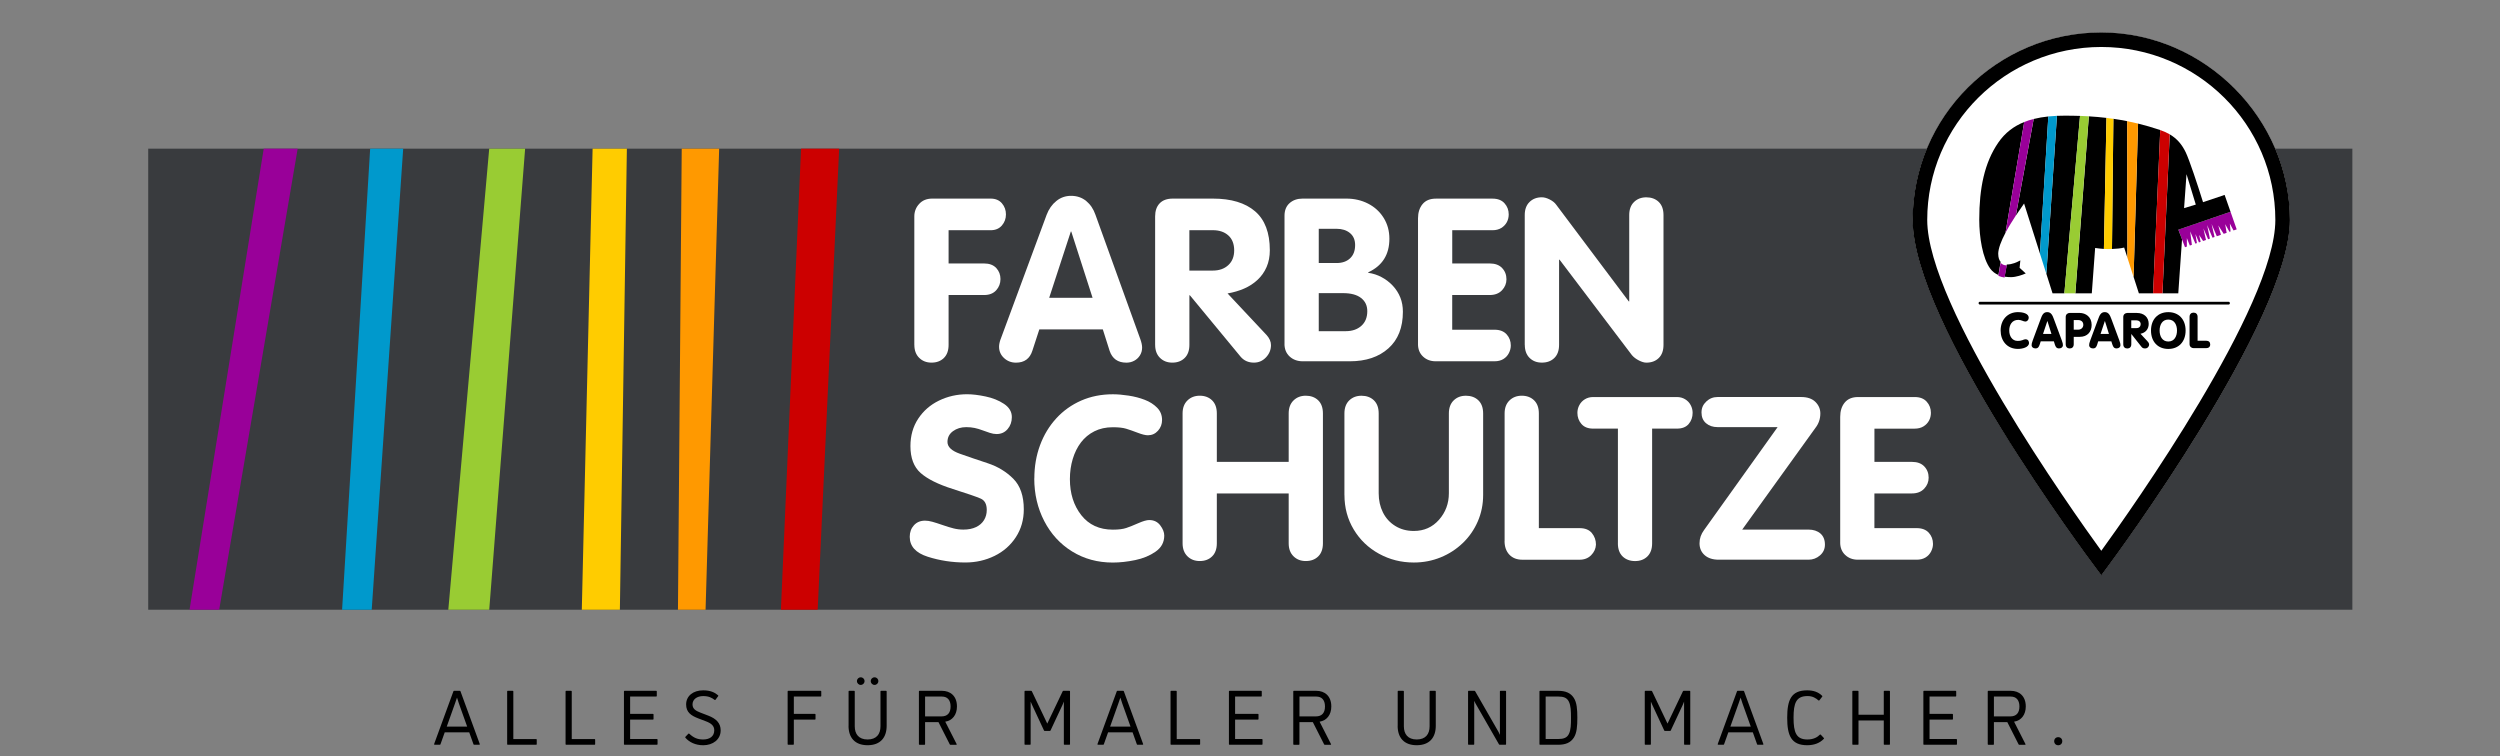
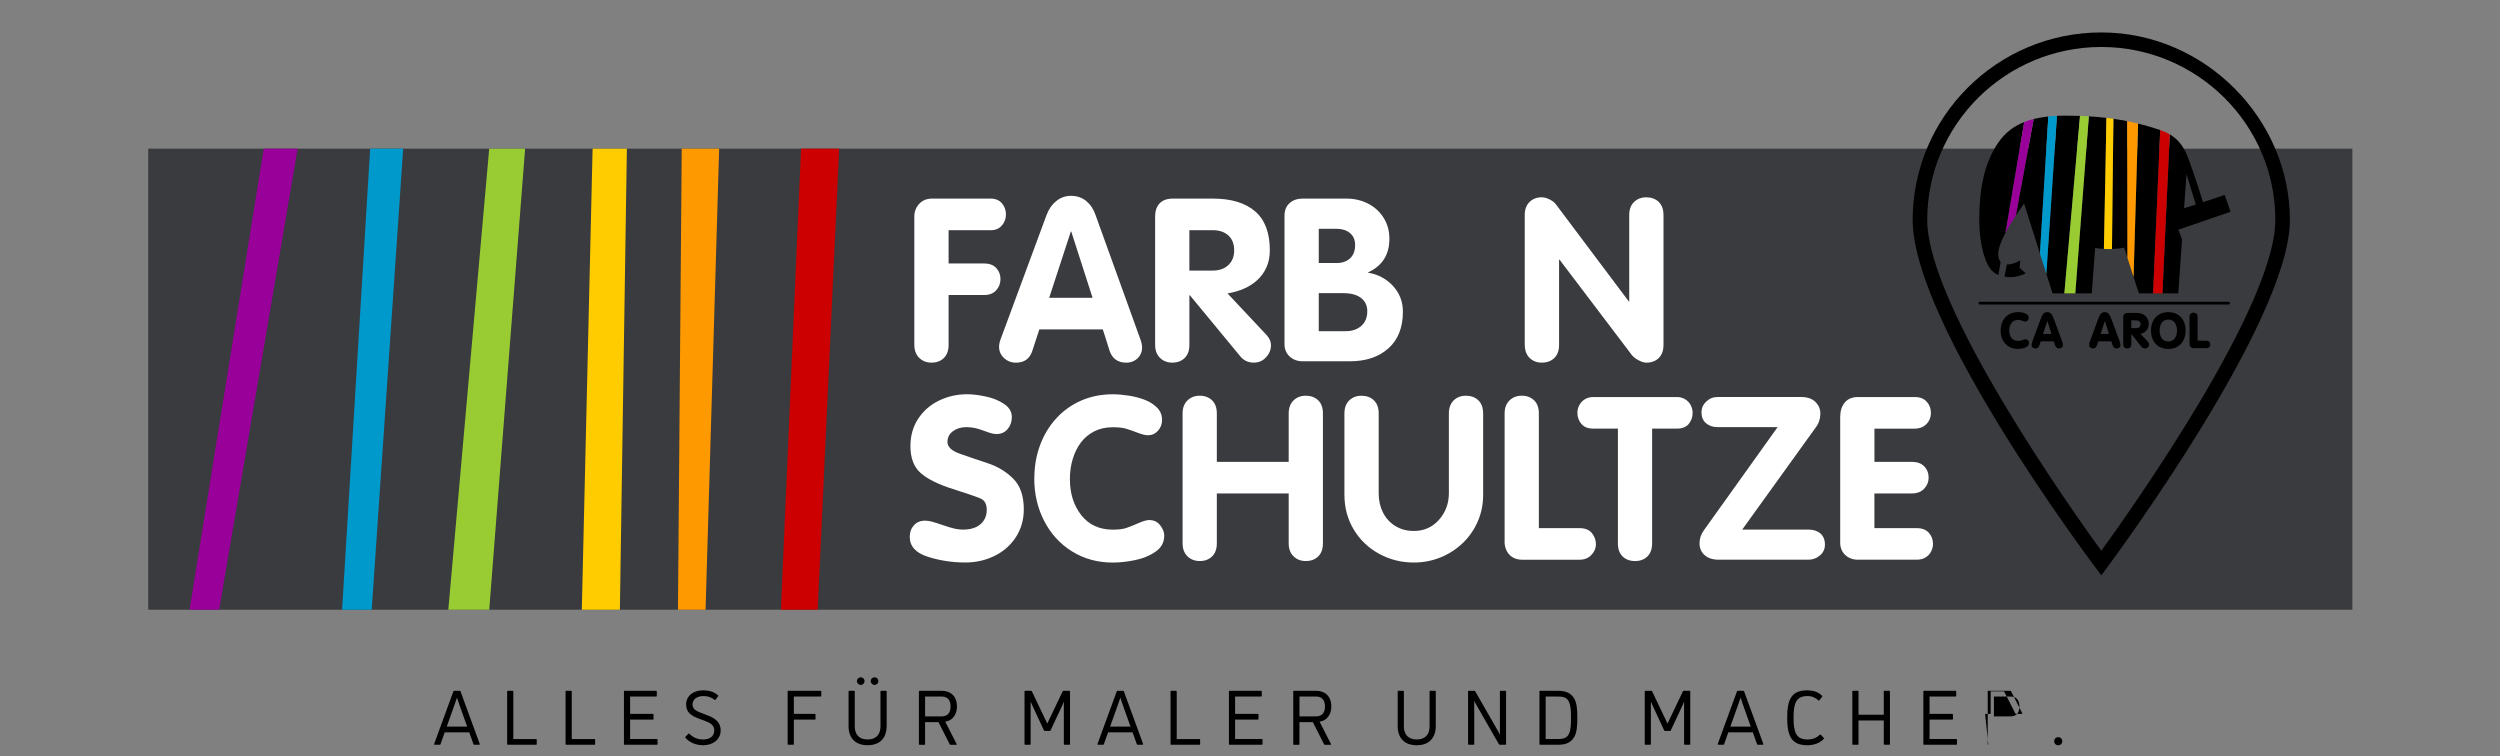
<svg xmlns="http://www.w3.org/2000/svg" id="Logo" viewBox="0 0 822.14 248.71">
  <rect x="0" y="0" width="822.14" height="248.71" fill="#808080" stroke="none" />
  <defs>
    <style>      .st0 {        fill: #09c;      }      .st1 {        fill: #fc0;      }      .st2 {        fill: #fff;      }      .st3 {        fill: none;      }      .st4 {        fill: #9c3;      }      .st5 {        fill: #393b3e;      }      .st6 {        fill-rule: evenodd;      }      .st7 {        fill: #c00;      }      .st8 {        fill: #909;      }      .st9 {        clip-path: url(#clippath);      }      .st10 {        fill: #f90;      }    </style>
    <clipPath id="clippath">
      <rect id="SVGID" class="st3" x="626.53" y="8.21" width="128.97" height="183.11" />
    </clipPath>
  </defs>
  <g>
    <g>
      <rect class="st5" x="48.74" y="48.89" width="724.85" height="151.62" />
      <polygon class="st8" points="86.73 48.89 62.33 200.51 72.08 200.51 97.89 48.89 86.73 48.89" />
      <polygon class="st4" points="160.88 48.89 147.43 200.51 160.89 200.51 172.69 48.89 160.88 48.89" />
      <polygon class="st1" points="194.88 48.89 191.33 200.51 203.85 200.51 206.15 48.89 194.88 48.89" />
      <polygon class="st10" points="224.19 48.89 222.95 200.51 232.03 200.51 236.5 48.89 224.19 48.89" />
      <polygon class="st7" points="263.43 48.89 256.81 200.51 259.67 200.51 268.9 200.51 275.96 48.89 263.43 48.89" />
      <polygon class="st0" points="121.73 48.89 112.5 200.51 122.24 200.51 132.59 48.89 121.73 48.89" />
    </g>
    <g>
      <g class="st9">
-         <path class="st2" d="M691.02,10.73c-34.17,0-61.97,27.64-61.97,61.62s57.64,110.94,60.1,114.23l1.87,2.52,1.87-2.52c2.45-3.3,60.1-81.1,60.1-114.23s-27.8-61.62-61.97-61.62Z" />
-       </g>
+         </g>
      <g>
        <polygon class="st3" points="719.04 57.25 718.24 68.45 722.09 67.28 719.04 57.25" />
-         <polygon class="st8" points="719.16 81.09 719.16 78.3 720.14 80.75 720.81 80.52 720.26 76.09 721.97 80.12 722.46 79.95 721.97 76.95 723.14 79.72 723.69 79.53 723.2 77.26 724.5 79.25 725.45 78.92 724.6 75.11 726.14 78.68 726.74 78.47 725.83 74.01 727.6 78.17 728.28 77.94 727.29 73.65 729.01 77.69 730.36 77.22 729.5 74.14 731.28 76.9 732.24 76.57 731.76 73.71 733.18 76.24 733.53 76.12 733.29 73.52 734.51 75.79 735.55 75.43 733.52 69.63 716.36 75.52 718.08 80.07 718.55 81.3 719.16 81.09" />
        <g>
          <polygon class="st3" points="719.04 57.25 718.24 68.45 722.09 67.28 719.04 57.25" />
          <path class="st3" d="M659.52,76.54c-1.39,2.62-2.4,5.15-2.4,7.01,0,1.02.25,1.93.78,2.56" />
          <path d="M678.96,38.04c-.85,0-1.69.02-2.52.05l-3.48,51.97,2.03,6.4h3.89l5.15-58.34c-1.68-.06-3.37-.08-5.06-.08Z" />
          <path d="M686.94,38.26l-4.45,58.21h5.41l1.1-14.93c.8.13,1.87.25,2.88.32l.84-43.09c-1.94-.23-3.87-.4-5.78-.51Z" />
          <path d="M661.35,91.14c1.65,0,3.73-.73,4.83-1.22l-2.02-1.84.24-2.45c-1.16.61-2.62,1.34-4.45,1.35l-.74,4c.71.11,1.43.16,2.14.16Z" />
          <path d="M695,39.07l-.46,42.81c1.45-.05,2.94-.19,4-.47l1.08,3.37-.08-44.93c-1.53-.31-3.04-.57-4.54-.78Z" />
          <path d="M657.12,83.56c0-1.86,1.01-4.39,2.4-7.01l6.15-36.42c-3.38,1.36-6.3,3.5-8.54,6.79-4.53,6.61-6.24,14.93-6.24,25.33,0,5.81,1.1,12.66,3.61,16.09.73,1,1.66,1.66,2.69,2.09l.73-4.31c-.53-.63-.78-1.54-.78-2.56Z" />
          <path d="M668.8,39.12l-5.87,31.76c.98-1.48,1.92-2.85,2.7-3.96l5.22,16.46,2.75-45.08c-1.66.17-3.26.44-4.79.82Z" />
          <path d="M710.35,42.75c-2.48-.84-4.88-1.53-7.23-2.11l-1.47,50.44,1.73,5.38h4.68l2.35-53.69s-.04-.01-.06-.02Z" />
          <path d="M733.52,69.63l-1.94-5.53-7.1,2.39c-1.77-5.69-4.53-14.01-5.69-16.4-1.24-2.56-2.83-4.48-5.25-5.9l-2.4,52.28h5.2l1.23-17.74-1.21-3.2,17.16-5.89ZM719.04,57.25l3.06,10.03-3.85,1.16.8-11.2Z" />
          <path class="st8" d="M665.67,40.13l-6.15,36.42c1.01-1.92,2.23-3.88,3.4-5.67l5.87-31.76c-1.08.27-2.13.61-3.13,1.01Z" />
-           <path class="st8" d="M657.91,86.41l-.73,4.31c.65.27,1.33.45,2.03.56l.74-4s0,0-.01,0c-.91,0-1.57-.33-2.03-.87Z" />
          <path class="st0" d="M673.59,38.3l-2.75,45.08,2.12,6.68,3.48-51.97c-.97.04-1.92.11-2.85.2Z" />
          <path class="st4" d="M684.02,38.12l-5.15,58.34h3.6l4.45-58.21c-.97-.06-1.94-.1-2.91-.14Z" />
          <path class="st1" d="M692.72,38.77l-.84,43.09c.45.03.88.05,1.28.05.45,0,.91,0,1.38-.02l.46-42.81c-.76-.11-1.53-.21-2.28-.3Z" />
          <path class="st10" d="M699.54,39.85l.08,44.93,2.02,6.3,1.47-50.44c-1.21-.3-2.4-.56-3.58-.8Z" />
          <path class="st7" d="M710.4,42.77l-2.35,53.69h3.08l2.4-52.28c-.92-.54-1.96-1.01-3.14-1.42Z" />
        </g>
        <path class="st6" d="M663.67,102.65c1.59,0,3.49.46,3.49,1.84,0,.63-.45,1.25-1.14,1.25-.62,0-1.27-.55-2.29-.55-2.13,0-2.98,1.72-2.98,3.51s.94,3.41,2.75,3.41c1.64,0,1.9-.54,2.58-.54,1.04,0,1.17.88,1.17,1.22,0,1.45-2.2,1.95-3.64,1.95-3.64,0-5.69-2.73-5.69-6.05,0-3.51,2.26-6.05,5.74-6.05" />
        <path class="st6" d="M670.76,113.3c-.24.73-.52,1.28-1.38,1.28-.75,0-1.27-.42-1.27-1.07,0-.39.05-.7.39-1.63l2.54-6.85c.47-1.28.88-2.39,2.2-2.39s1.76,1.11,2.23,2.39l2.54,6.85c.34.93.39,1.24.39,1.63,0,.65-.52,1.07-1.27,1.07-.86,0-1.14-.55-1.38-1.28l-.32-1.04h-4.33l-.33,1.04ZM674.63,109.82h-2.77l1.42-4.24h.03l1.32,4.24Z" />
-         <path class="st6" d="M683.88,102.91h-3.24c-.68,0-1.32.47-1.32,1.32v8.96c0,.93.55,1.4,1.32,1.4s1.32-.47,1.32-1.4v-2.42h2c2.5,0,3.89-1.66,3.89-3.92,0-2.62-1.93-3.94-3.97-3.94M681.96,105.25h1.41c1.04,0,1.74.55,1.74,1.59,0,.81-.62,1.58-1.74,1.58h-1.41v-3.17Z" />
        <path class="st6" d="M694.66,113.3l-.33-1.04h-4.33l-.32,1.04c-.24.73-.52,1.28-1.38,1.28-.75,0-1.27-.42-1.27-1.07,0-.39.05-.7.39-1.63l2.54-6.85c.47-1.28.88-2.39,2.2-2.39s1.75,1.11,2.23,2.39l2.54,6.85c.34.93.39,1.24.39,1.63,0,.65-.52,1.07-1.27,1.07-.86,0-1.14-.55-1.38-1.28M693.55,109.82h-2.77l1.41-4.24h.03l1.32,4.24Z" />
        <path class="st6" d="M706.2,112.23c.36.39.55.7.55,1.14,0,.37-.34,1.22-1.35,1.22-.68,0-.93-.24-1.25-.65l-3.23-4.08h-.03v3.34c0,.93-.55,1.4-1.32,1.4s-1.32-.47-1.32-1.4v-8.96c0-.84.63-1.32,1.32-1.32h3.17c2.34,0,3.87,1.43,3.87,3.59,0,1.71-1.04,2.94-2.7,3.25l2.29,2.47ZM700.88,105.35h1.74c.75,0,1.35.47,1.35,1.25,0,.73-.49,1.3-1.35,1.3h-1.74v-2.55Z" />
        <path class="st6" d="M713.06,102.65c-3.43,0-5.69,2.38-5.69,6.05s2.26,6.05,5.69,6.05,5.69-2.37,5.69-6.05-2.26-6.05-5.69-6.05M713.06,105.09c2.03,0,2.86,1.77,2.86,3.61s-.83,3.61-2.86,3.61-2.86-1.77-2.86-3.61.83-3.61,2.86-3.61" />
        <path class="st6" d="M720.05,104.21c0-.93.55-1.4,1.32-1.4s1.32.47,1.32,1.4v7.84h2.83c.83,0,1.32.46,1.32,1.22s-.49,1.22-1.32,1.22h-4.15c-.68,0-1.32-.47-1.32-1.32v-8.96Z" />
        <path d="M732.9,99.24h-81.82c-.23,0-.41.2-.41.45h0c0,.25.18.46.41.46h81.82c.23,0,.41-.2.41-.45h0c0-.25-.18-.46-.41-.46Z" />
      </g>
      <path d="M691.02,10.67c-34.2,0-62.03,27.67-62.03,61.68s57.65,110.97,60.11,114.27l1.92,2.58,1.92-2.58c2.45-3.3,60.11-81.17,60.11-114.27s-27.83-61.68-62.03-61.68ZM691.02,15.45c31.56,0,57.24,25.52,57.24,56.89,0,28.38-47.57,95.45-57.24,108.79-9.67-13.34-57.24-80.41-57.24-108.79,0-31.37,25.68-56.89,57.24-56.89Z" />
    </g>
  </g>
  <g>
    <path class="st2" d="M300.68,113.42v-42.24c0-1.59.53-2.97,1.6-4.13,1.06-1.16,2.49-1.74,4.27-1.74h19.23c1.59,0,2.83.52,3.71,1.55.88,1.03,1.32,2.25,1.32,3.65s-.45,2.62-1.34,3.65c-.89,1.03-2.12,1.55-3.69,1.55h-13.83v10.93h11.67c1.74,0,3.07.5,4,1.5.93,1,1.39,2.21,1.39,3.63s-.47,2.65-1.41,3.69c-.94,1.04-2.27,1.56-3.98,1.56h-11.67v16.4c0,1.86-.52,3.3-1.56,4.31-1.04,1.02-2.39,1.52-4.05,1.52s-2.99-.52-4.05-1.56c-1.06-1.04-1.6-2.46-1.6-4.27Z" />
    <path class="st2" d="M329.07,111.52l15.12-40.88c.71-1.88,1.77-3.39,3.17-4.53,1.41-1.14,3.03-1.71,4.86-1.71,1.93,0,3.59.56,4.97,1.69,1.38,1.13,2.4,2.64,3.06,4.55l14.75,40.88c.39,1.08.59,2.01.59,2.79,0,.95-.24,1.81-.72,2.57-.48.76-1.11,1.35-1.89,1.76-.78.42-1.64.62-2.57.62-2.79,0-4.62-1.29-5.5-3.88l-2.24-7.06h-20.88l-2.28,6.99c-.83,2.63-2.63,3.95-5.39,3.95-1.54,0-2.86-.51-3.94-1.52-1.09-1.01-1.63-2.26-1.63-3.72,0-.71.17-1.54.51-2.5ZM352.15,76.14l-7.12,21.8h14.27l-7.01-21.8h-.15Z" />
    <path class="st2" d="M379.87,113.42v-42.24c0-1.83.5-3.27,1.49-4.31.99-1.04,2.43-1.56,4.31-1.56h13.21c5.99,0,10.61,1.39,13.85,4.17,3.24,2.78,4.86,7.05,4.86,12.82,0,2.03-.35,3.87-1.06,5.5-.71,1.64-1.71,3.05-2.99,4.24-1.28,1.19-2.75,2.14-4.4,2.86-1.65.72-3.47,1.25-5.45,1.6l12.81,13.65c.98,1.08,1.47,2.19,1.47,3.34,0,1.52-.54,2.86-1.63,4.02-1.09,1.16-2.42,1.74-3.98,1.74-1.81,0-3.27-.65-4.37-1.94l-16.7-20.22h-.15v16.33c0,1.86-.52,3.3-1.56,4.31-1.04,1.02-2.39,1.52-4.05,1.52s-2.99-.52-4.05-1.56c-1.06-1.04-1.6-2.46-1.6-4.27ZM391.13,75.7v13.28h7.74c2.08,0,3.77-.6,5.06-1.79,1.3-1.2,1.94-2.82,1.94-4.87s-.64-3.76-1.93-4.9c-1.28-1.15-2.98-1.72-5.08-1.72h-7.74Z" />
    <path class="st2" d="M422.42,113.09v-42.16c0-1.76.56-3.14,1.67-4.13,1.11-.99,2.54-1.49,4.27-1.49h14.42c2.59,0,4.97.55,7.12,1.65s3.86,2.66,5.12,4.68,1.89,4.31,1.89,6.88c0,5.21-2.32,8.89-6.97,11.04v.15c1.57.22,3.05.7,4.44,1.45,1.39.75,2.62,1.69,3.69,2.84,1.06,1.15,1.88,2.44,2.44,3.85.56,1.42.84,2.97.84,4.66,0,5.19-1.58,9.2-4.75,12.04-3.17,2.84-7.39,4.26-12.68,4.26h-15.49c-1.76,0-3.2-.53-4.33-1.58-1.13-1.05-1.69-2.43-1.69-4.15ZM433.68,75.23v11.27h5.87c1.86,0,3.34-.52,4.44-1.56,1.1-1.04,1.65-2.49,1.65-4.35,0-1.71-.57-3.03-1.71-3.96-1.14-.93-2.6-1.39-4.38-1.39h-5.87ZM433.68,96.4v12.51h8.88c2.1,0,3.81-.58,5.12-1.75,1.31-1.17,1.96-2.78,1.96-4.84,0-1.82-.68-3.26-2.04-4.32-1.36-1.07-3.35-1.6-5.96-1.6h-7.96Z" />
-     <path class="st2" d="M466.32,113.17v-41.32c0-1.96.5-3.53,1.5-4.73,1-1.2,2.46-1.8,4.37-1.8h18.64c1.71,0,3.03.51,3.94,1.53.92,1.02,1.38,2.24,1.38,3.66,0,.93-.21,1.79-.62,2.56-.42.77-1.02,1.41-1.82,1.9-.8.49-1.76.74-2.88.74h-13.25v10.93h12.33c1.76,0,3.12.5,4.07,1.5.95,1,1.43,2.24,1.43,3.71,0,1.37-.49,2.57-1.47,3.61-.98,1.04-2.32,1.56-4.04,1.56h-12.33v11.41h13.91c1.74,0,3.06.51,3.98,1.52.92,1.02,1.38,2.24,1.38,3.69,0,.81-.21,1.63-.62,2.46-.42.83-1.03,1.49-1.83,1.98-.81.49-1.77.73-2.9.73h-19.37c-1.66,0-3.05-.52-4.15-1.56-1.1-1.04-1.65-2.4-1.65-4.09Z" />
    <path class="st2" d="M501.42,113.42v-42.71c0-1.83.53-3.27,1.58-4.29,1.05-1.03,2.4-1.54,4.04-1.54.78,0,1.65.24,2.61.73.95.49,1.66,1.06,2.13,1.73l23.85,31.78h.15v-28.4c0-1.83.53-3.27,1.58-4.29s2.4-1.54,4.04-1.54,3.05.51,4.09,1.52c1.04,1.02,1.56,2.45,1.56,4.31v42.71c0,1.86-.52,3.3-1.56,4.31-1.04,1.02-2.4,1.52-4.09,1.52-.68,0-1.5-.24-2.44-.72s-1.71-1.06-2.29-1.74l-23.81-31.41h-.15v28.03c0,1.86-.52,3.3-1.56,4.31-1.04,1.02-2.4,1.52-4.09,1.52s-2.99-.51-4.04-1.54c-1.05-1.03-1.58-2.46-1.58-4.29Z" />
    <path class="st2" d="M318.04,129.65c1.71,0,3.74.24,6.07.73,2.34.49,4.36,1.3,6.07,2.44,1.71,1.14,2.57,2.59,2.57,4.35,0,1.54-.46,2.86-1.39,3.94-.93,1.09-2.14,1.63-3.63,1.63-.69,0-1.43-.13-2.22-.39-.8-.26-1.61-.54-2.46-.86-.84-.32-1.69-.57-2.53-.75-.84-.18-1.77-.27-2.77-.27-1.69,0-3.14.44-4.35,1.32-1.21.88-1.82,2.07-1.82,3.56,0,1.61,1.36,2.91,4.09,3.87,2.73.97,5.76,2,9.1,3.1,3.34,1.1,6.16,2.81,8.46,5.12,2.3,2.31,3.45,5.67,3.45,10.07,0,3.43-.87,6.47-2.61,9.14-1.74,2.67-4.07,4.72-7.01,6.16-2.94,1.44-6.14,2.17-9.61,2.17-4.28,0-8.4-.63-12.35-1.89-3.95-1.26-5.93-3.44-5.93-6.55,0-1.52.46-2.78,1.38-3.8.92-1.01,2.13-1.52,3.65-1.52.73,0,1.54.12,2.42.37.88.24,2.01.61,3.38,1.08,1.37.48,2.57.84,3.6,1.1s2.1.39,3.23.39c1.61,0,3-.28,4.15-.83,1.15-.55,2.02-1.31,2.62-2.29.6-.98.9-2.09.9-3.34,0-1.91-.67-3.16-2-3.74-1.33-.59-4.4-1.64-9.19-3.16-4.79-1.52-8.31-3.27-10.55-5.25-2.24-1.98-3.36-4.93-3.36-8.84,0-3.42.85-6.43,2.55-9.01,1.7-2.58,3.98-4.57,6.84-5.96s5.94-2.09,9.25-2.09Z" />
    <path class="st2" d="M340.15,157.32c0-3.89.62-7.52,1.87-10.9s3.03-6.32,5.34-8.84c2.31-2.52,5.05-4.47,8.2-5.85,3.16-1.38,6.63-2.07,10.42-2.07,1.54,0,3.27.15,5.17.44,1.91.29,3.68.75,5.3,1.38,1.63.62,2.98,1.49,4.07,2.59,1.09,1.1,1.63,2.45,1.63,4.04,0,1.37-.45,2.55-1.34,3.54-.89.99-2,1.49-3.32,1.49-.81,0-1.94-.28-3.39-.84-1.46-.56-2.72-1-3.78-1.32s-2.51-.48-4.35-.48c-2.3,0-4.33.45-6.09,1.34-1.76.89-3.23,2.11-4.4,3.65s-2.07,3.35-2.7,5.43c-.62,2.08-.94,4.29-.94,6.64,0,4.72,1.25,8.67,3.74,11.85,2.5,3.18,5.96,4.77,10.38,4.77,1.86,0,3.33-.18,4.42-.55,1.09-.37,2.41-.89,3.96-1.58,1.55-.68,2.75-1.03,3.58-1.03,1.54,0,2.75.58,3.63,1.74.88,1.16,1.32,2.28,1.32,3.36,0,2.2-.94,3.96-2.83,5.28s-4.13,2.25-6.73,2.79c-2.6.54-5.06.81-7.36.81-4.99,0-9.45-1.22-13.38-3.65-3.93-2.43-6.98-5.77-9.17-10-2.19-4.23-3.28-8.9-3.28-14.02Z" />
    <path class="st2" d="M388.9,178.67v-42.71c0-1.81.53-3.23,1.6-4.27,1.06-1.04,2.42-1.56,4.05-1.56s3.01.51,4.05,1.52c1.04,1.02,1.56,2.45,1.56,4.31v15.93h23.63v-15.93c0-1.81.53-3.23,1.59-4.27,1.06-1.04,2.41-1.56,4.04-1.56s3.04.51,4.08,1.52c1.04,1.02,1.55,2.45,1.55,4.31v42.71c0,1.86-.52,3.3-1.55,4.31-1.04,1.02-2.4,1.52-4.08,1.52s-2.98-.52-4.04-1.56c-1.06-1.04-1.59-2.46-1.59-4.27v-16.4h-23.63v16.4c0,1.86-.52,3.3-1.56,4.31-1.04,1.02-2.39,1.52-4.05,1.52s-2.99-.52-4.05-1.56c-1.06-1.04-1.6-2.46-1.6-4.27Z" />
    <path class="st2" d="M442.12,162.79v-26.82c0-1.83.53-3.27,1.58-4.29s2.4-1.54,4.04-1.54,3.05.51,4.09,1.52c1.04,1.02,1.56,2.45,1.56,4.31v26.24c0,2.32.46,4.42,1.39,6.29.93,1.87,2.28,3.36,4.05,4.46,1.77,1.1,3.81,1.65,6.11,1.65,3.35,0,6.11-1.22,8.28-3.67,2.16-2.45,3.25-5.36,3.25-8.73v-26.24c0-1.83.53-3.27,1.58-4.29,1.05-1.03,2.4-1.54,4.04-1.54s3.05.51,4.09,1.52c1.04,1.02,1.56,2.45,1.56,4.31v26.82c0,3.08-.59,5.98-1.76,8.68-1.17,2.7-2.81,5.07-4.92,7.1-2.11,2.03-4.54,3.61-7.3,4.73s-5.7,1.69-8.81,1.69c-4.13,0-7.95-.96-11.45-2.88-3.5-1.92-6.27-4.57-8.31-7.96-2.04-3.39-3.06-7.17-3.06-11.36Z" />
    <path class="st2" d="M494.8,177.9v-41.94c0-1.81.53-3.23,1.6-4.27,1.06-1.04,2.42-1.56,4.05-1.56s3.01.51,4.05,1.52c1.04,1.02,1.56,2.45,1.56,4.31v37.72h13.39c1.81,0,3.16.54,4.05,1.63.89,1.09,1.34,2.35,1.34,3.8-.07,1.32-.6,2.48-1.58,3.47s-2.25,1.49-3.82,1.49h-18.79c-1.81,0-3.24-.56-4.29-1.67-1.05-1.11-1.58-2.61-1.58-4.5Z" />
    <path class="st2" d="M532.06,178.68v-37.73h-8.18c-1.66,0-2.94-.51-3.82-1.53-.88-1.02-1.32-2.24-1.32-3.66,0-.88.21-1.73.64-2.54s1.04-1.45,1.83-1.93c.79-.48,1.68-.72,2.66-.72h27.63c.98,0,1.87.24,2.66.72.79.48,1.41,1.12,1.83,1.93.43.81.64,1.66.64,2.54,0,1.42-.43,2.65-1.29,3.66-.86,1.02-2.14,1.53-3.85,1.53h-8.18v37.73c0,1.86-.52,3.29-1.56,4.31-1.04,1.02-2.39,1.52-4.05,1.52s-3.05-.51-4.09-1.52c-1.04-1.01-1.56-2.45-1.56-4.31Z" />
    <path class="st2" d="M572.94,174.16h21.8c1.61,0,2.92.43,3.91,1.28.99.86,1.49,2.08,1.49,3.67,0,1.42-.54,2.6-1.63,3.54-1.09.94-2.34,1.41-3.76,1.41h-29.54c-1.96,0-3.5-.5-4.62-1.49s-1.69-2.29-1.69-3.91.5-3,1.5-4.37l24.18-33.83h-19.74c-1.54,0-2.81-.43-3.8-1.28s-1.49-2.03-1.49-3.52.52-2.62,1.56-3.61,2.28-1.49,3.72-1.49h27.48c2.05,0,3.62.54,4.7,1.61,1.08,1.08,1.62,2.34,1.62,3.78,0,1.81-.55,3.41-1.65,4.81l-24.04,33.39Z" />
    <path class="st2" d="M605.16,178.42v-41.32c0-1.96.5-3.53,1.5-4.73,1-1.2,2.46-1.8,4.37-1.8h18.64c1.71,0,3.03.51,3.94,1.53.92,1.02,1.38,2.24,1.38,3.66,0,.93-.21,1.79-.62,2.56-.42.77-1.02,1.41-1.82,1.9-.8.49-1.76.74-2.88.74h-13.25v10.93h12.33c1.76,0,3.12.5,4.07,1.5.95,1,1.43,2.24,1.43,3.71,0,1.37-.49,2.57-1.47,3.61-.98,1.04-2.32,1.56-4.04,1.56h-12.33v11.41h13.91c1.74,0,3.06.51,3.98,1.52.92,1.02,1.38,2.24,1.38,3.69,0,.81-.21,1.63-.62,2.46-.42.83-1.03,1.49-1.83,1.98-.81.49-1.77.73-2.9.73h-19.37c-1.66,0-3.05-.52-4.15-1.56-1.1-1.04-1.65-2.4-1.65-4.09Z" />
  </g>
  <g>
    <path d="M142.94,244.92c-.15,0-.23-.1-.18-.23l6.35-17.36c.03-.1.13-.15.23-.15h1.86c.1,0,.2.05.23.15l6.35,17.36c.05.13-.03.23-.18.23h-1.66c-.1,0-.2-.05-.23-.15l-1.4-3.93h-8.06l-1.4,3.93c-.03.1-.13.15-.23.15h-1.68ZM146.92,238.95h6.71l-2.75-7.7-.59-1.84-.64,1.86-2.73,7.67Z" />
    <path d="M166.98,244.92c-.13,0-.2-.08-.2-.2v-17.34c0-.13.08-.2.2-.2h1.63c.13,0,.2.08.2.2v15.66h7.5c.13,0,.2.08.2.2v1.48c0,.13-.08.2-.2.2h-9.33Z" />
    <path d="M186.19,244.92c-.13,0-.2-.08-.2-.2v-17.34c0-.13.08-.2.2-.2h1.63c.13,0,.2.08.2.2v15.66h7.5c.13,0,.2.08.2.2v1.48c0,.13-.08.2-.2.2h-9.33Z" />
    <path d="M205.39,244.92c-.13,0-.2-.08-.2-.2v-17.34c0-.13.08-.2.2-.2h10.4c.13,0,.2.08.2.2v1.48c0,.13-.08.2-.2.2h-8.57v5.71h7.5c.13,0,.2.08.2.2v1.48c0,.13-.08.2-.2.2h-7.5v6.38h8.82c.13,0,.2.08.2.2v1.48c0,.13-.08.2-.2.2h-10.66Z" />
    <path d="M225.4,242.62c-.08-.1-.08-.2,0-.31l.97-1.02c.08-.08.2-.1.31,0,1.48,1.4,2.78,1.89,4.56,1.89,2.17,0,3.65-1.04,3.65-3.01,0-1.48-.99-2.29-2.65-2.93l-2.6-.99c-2.4-.92-4-2.01-4-4.59,0-2.78,2.29-4.64,5.61-4.64,2.35,0,3.8.69,4.9,1.63.1.08.1.18.03.28l-.89,1.2c-.08.1-.18.1-.28.03-.92-.69-1.91-1.25-3.75-1.25-2.09,0-3.52,1.1-3.52,2.75,0,1.43,1.04,2.09,2.58,2.68l2.6,1c2.58.99,4.08,2.45,4.08,4.84,0,3.03-2.58,4.9-5.74,4.9-2.58,0-4.59-1.02-5.84-2.45Z" />
    <path d="M259.22,244.92c-.13,0-.2-.08-.2-.2v-17.34c0-.13.08-.2.2-.2h10.66c.13,0,.2.08.2.2v1.48c0,.13-.08.2-.2.2h-8.82v5.71h6.93c.13,0,.2.08.2.2v1.48c0,.13-.08.2-.2.2h-6.93v8.06c0,.13-.08.2-.2.2h-1.63Z" />
    <path d="M279.06,238.7v-11.32c0-.13.08-.2.2-.2h1.63c.13,0,.2.08.2.2v11.47c0,2.55,1.3,4.33,4.23,4.33s4.23-1.78,4.23-4.33v-11.47c0-.13.08-.2.2-.2h1.63c.13,0,.2.08.2.2v11.32c0,3.82-2.04,6.37-6.27,6.37s-6.27-2.55-6.27-6.37ZM281.81,223.99c0-.71.54-1.25,1.25-1.25s1.25.54,1.25,1.25-.56,1.25-1.25,1.25-1.25-.56-1.25-1.25ZM286.35,223.99c0-.71.54-1.25,1.25-1.25s1.25.54,1.25,1.25-.56,1.25-1.25,1.25-1.25-.56-1.25-1.25Z" />
    <path d="M302.39,244.92c-.13,0-.2-.08-.2-.2v-17.34c0-.13.08-.2.2-.2h7.39c2.7,0,4.92,1.66,4.92,5.15,0,2.73-1.5,4.64-3.85,5l3.75,7.37c.08.13,0,.23-.15.23h-1.89c-.1,0-.18-.05-.23-.15l-3.7-7.29h-4.41v7.24c0,.13-.08.2-.2.2h-1.63ZM304.22,235.59h5.41c1.89,0,2.98-1.07,2.98-3.26s-1.12-3.26-2.83-3.26h-5.56v6.53Z" />
    <path d="M337.12,244.92c-.13,0-.2-.08-.2-.2v-17.34c0-.13.08-.2.2-.2h1.96c.1,0,.2.05.25.15l5.07,10.63,5.07-10.63c.05-.1.15-.15.25-.15h1.96c.13,0,.2.08.2.2v17.34c0,.13-.08.2-.2.2h-1.63c-.13,0-.2-.08-.2-.2v-14l-.43,1.07-3.95,8.44c-.05.1-.15.15-.26.15h-1.63c-.1,0-.2-.05-.26-.15l-3.93-8.44-.46-1.07v14c0,.13-.08.2-.2.2h-1.63Z" />
    <path d="M361.09,244.92c-.15,0-.23-.1-.18-.23l6.35-17.36c.03-.1.13-.15.23-.15h1.86c.1,0,.2.05.23.15l6.35,17.36c.05.13-.03.23-.18.23h-1.66c-.1,0-.2-.05-.23-.15l-1.4-3.93h-8.06l-1.4,3.93c-.03.1-.13.15-.23.15h-1.68ZM365.07,238.95h6.71l-2.75-7.7-.59-1.84-.64,1.86-2.73,7.67Z" />
    <path d="M385.14,244.92c-.13,0-.2-.08-.2-.2v-17.34c0-.13.08-.2.2-.2h1.63c.13,0,.2.08.2.2v15.66h7.5c.13,0,.2.08.2.2v1.48c0,.13-.08.2-.2.2h-9.33Z" />
    <path d="M404.34,244.92c-.13,0-.2-.08-.2-.2v-17.34c0-.13.08-.2.2-.2h10.4c.13,0,.2.08.2.2v1.48c0,.13-.08.2-.2.2h-8.57v5.71h7.5c.13,0,.2.08.2.2v1.48c0,.13-.08.2-.2.2h-7.5v6.38h8.82c.13,0,.2.08.2.2v1.48c0,.13-.08.2-.2.2h-10.66Z" />
    <path d="M425.5,244.92c-.13,0-.2-.08-.2-.2v-17.34c0-.13.08-.2.2-.2h7.39c2.7,0,4.92,1.66,4.92,5.15,0,2.73-1.5,4.64-3.85,5l3.75,7.37c.08.13,0,.23-.15.23h-1.89c-.1,0-.18-.05-.23-.15l-3.7-7.29h-4.41v7.24c0,.13-.08.2-.2.2h-1.63ZM427.34,235.59h5.41c1.89,0,2.98-1.07,2.98-3.26s-1.12-3.26-2.83-3.26h-5.56v6.53Z" />
    <path d="M459.64,238.7v-11.32c0-.13.08-.2.2-.2h1.63c.13,0,.2.08.2.2v11.47c0,2.55,1.3,4.33,4.23,4.33s4.23-1.78,4.23-4.33v-11.47c0-.13.08-.2.2-.2h1.63c.13,0,.2.08.2.2v11.32c0,3.82-2.04,6.37-6.27,6.37s-6.27-2.55-6.27-6.37Z" />
    <path d="M482.98,244.92c-.13,0-.2-.08-.2-.2v-17.34c0-.13.08-.2.2-.2h1.91c.1,0,.18.08.23.15l7.7,13.41.43.94v-14.3c0-.13.08-.2.2-.2h1.63c.13,0,.2.08.2.2v17.34c0,.13-.08.2-.2.2h-1.91c-.1,0-.18-.08-.23-.15l-7.7-13.41-.43-.89v14.25c0,.13-.08.2-.2.2h-1.63Z" />
    <path d="M506.46,244.92c-.13,0-.2-.08-.2-.2v-17.34c0-.13.08-.2.2-.2h5.94c2.45,0,4.08.69,5.15,2.32,1.02,1.55,1.17,3.85,1.17,6.55s-.15,5-1.17,6.55c-1.07,1.63-2.7,2.32-5.15,2.32h-5.94ZM508.3,243.03h4.1c1.81,0,2.91-.41,3.52-1.63.69-1.35.71-3.21.71-5.35s-.05-4-.71-5.33c-.64-1.28-1.71-1.66-3.52-1.66h-4.1v13.97Z" />
    <path d="M541.09,244.92c-.13,0-.2-.08-.2-.2v-17.34c0-.13.08-.2.2-.2h1.96c.1,0,.2.05.25.15l5.07,10.63,5.07-10.63c.05-.1.15-.15.25-.15h1.96c.13,0,.2.08.2.2v17.34c0,.13-.08.2-.2.2h-1.63c-.13,0-.2-.08-.2-.2v-14l-.43,1.07-3.95,8.44c-.05.1-.15.15-.26.15h-1.63c-.1,0-.2-.05-.26-.15l-3.93-8.44-.46-1.07v14c0,.13-.08.2-.2.2h-1.63Z" />
    <path d="M565.06,244.92c-.15,0-.23-.1-.18-.23l6.35-17.36c.03-.1.13-.15.23-.15h1.86c.1,0,.2.05.23.15l6.35,17.36c.05.13-.03.23-.18.23h-1.66c-.1,0-.2-.05-.23-.15l-1.4-3.93h-8.06l-1.4,3.93c-.03.1-.13.15-.23.15h-1.68ZM569.04,238.95h6.71l-2.75-7.7-.59-1.84-.64,1.86-2.73,7.67Z" />
    <path d="M587.73,236.05c0-5.89,1.3-9.03,6.58-9.03,1.89,0,3.6.48,4.92,1.81.08.08.08.18.03.25l-.94,1.22c-.08.1-.2.13-.31.03-.84-.74-1.89-1.43-3.57-1.43-3.77,0-4.62,2.29-4.62,7.14s.89,7.14,4.56,7.14c2.19,0,3.42-.89,4.08-1.58.1-.08.23-.1.31,0l1.02,1.1c.08.08.08.18,0,.25-1.38,1.48-3.32,2.12-5.48,2.12-5.3,0-6.58-3.24-6.58-9.03Z" />
    <path d="M609.35,244.92c-.13,0-.2-.08-.2-.2v-17.34c0-.13.08-.2.2-.2h1.63c.13,0,.2.08.2.2v7.67h8.31v-7.67c0-.13.08-.2.2-.2h1.63c.13,0,.2.08.2.2v17.34c0,.13-.08.2-.2.2h-1.63c-.13,0-.2-.08-.2-.2v-7.78h-8.31v7.78c0,.13-.08.2-.2.2h-1.63Z" />
    <path d="M632.71,244.92c-.13,0-.2-.08-.2-.2v-17.34c0-.13.08-.2.2-.2h10.4c.13,0,.2.08.2.2v1.48c0,.13-.08.2-.2.2h-8.57v5.71h7.5c.13,0,.2.08.2.2v1.48c0,.13-.08.2-.2.2h-7.5v6.38h8.82c.13,0,.2.08.2.2v1.48c0,.13-.08.2-.2.2h-10.66Z" />
-     <path d="M653.88,244.92c-.13,0-.2-.08-.2-.2v-17.34c0-.13.08-.2.2-.2h7.39c2.7,0,4.92,1.66,4.92,5.15,0,2.73-1.5,4.64-3.85,5l3.75,7.37c.08.13,0,.23-.15.23h-1.89c-.1,0-.18-.05-.23-.15l-3.7-7.29h-4.41v7.24c0,.13-.08.2-.2.2h-1.63ZM655.71,235.59h5.41c1.89,0,2.98-1.07,2.98-3.26s-1.12-3.26-2.83-3.26h-5.56v6.53Z" />
+     <path d="M653.88,244.92c-.13,0-.2-.08-.2-.2v-17.34c0-.13.08-.2.2-.2h7.39l3.75,7.37c.08.13,0,.23-.15.23h-1.89c-.1,0-.18-.05-.23-.15l-3.7-7.29h-4.41v7.24c0,.13-.08.2-.2.2h-1.63ZM655.71,235.59h5.41c1.89,0,2.98-1.07,2.98-3.26s-1.12-3.26-2.83-3.26h-5.56v6.53Z" />
    <path d="M675.53,243.75c0-.77.56-1.33,1.33-1.33s1.33.56,1.33,1.33-.56,1.33-1.33,1.33-1.33-.56-1.33-1.33Z" />
  </g>
</svg>